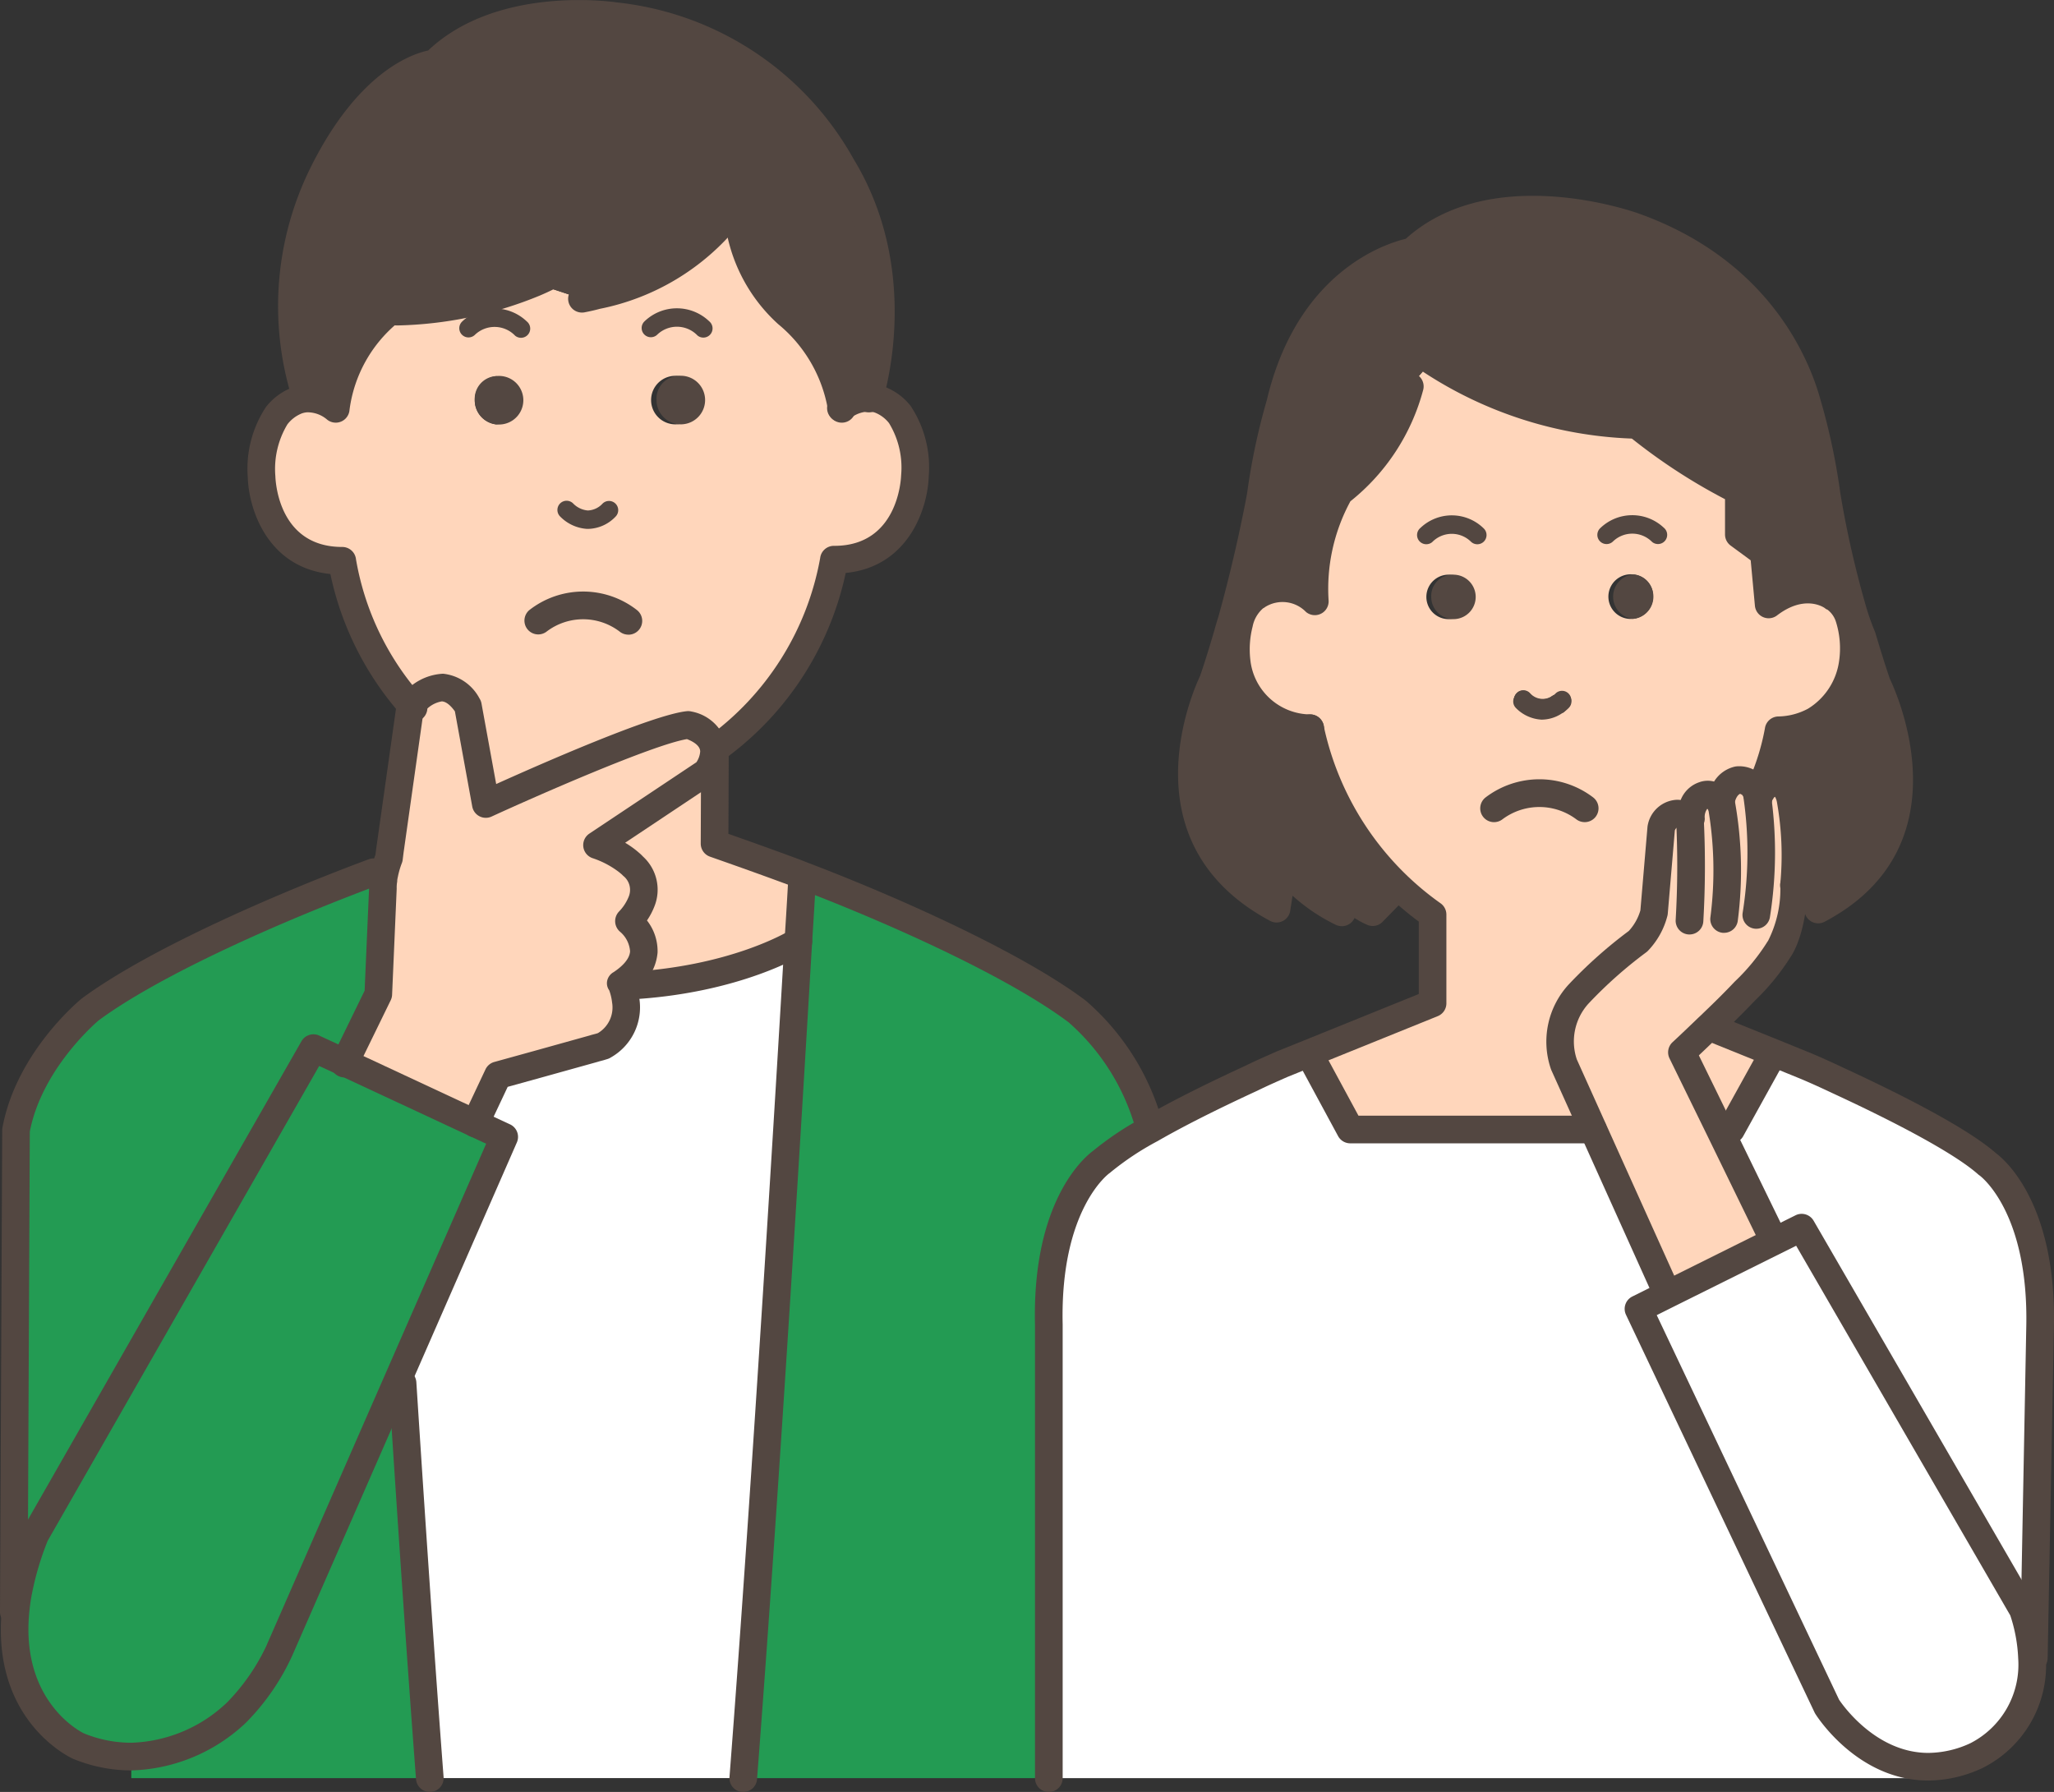
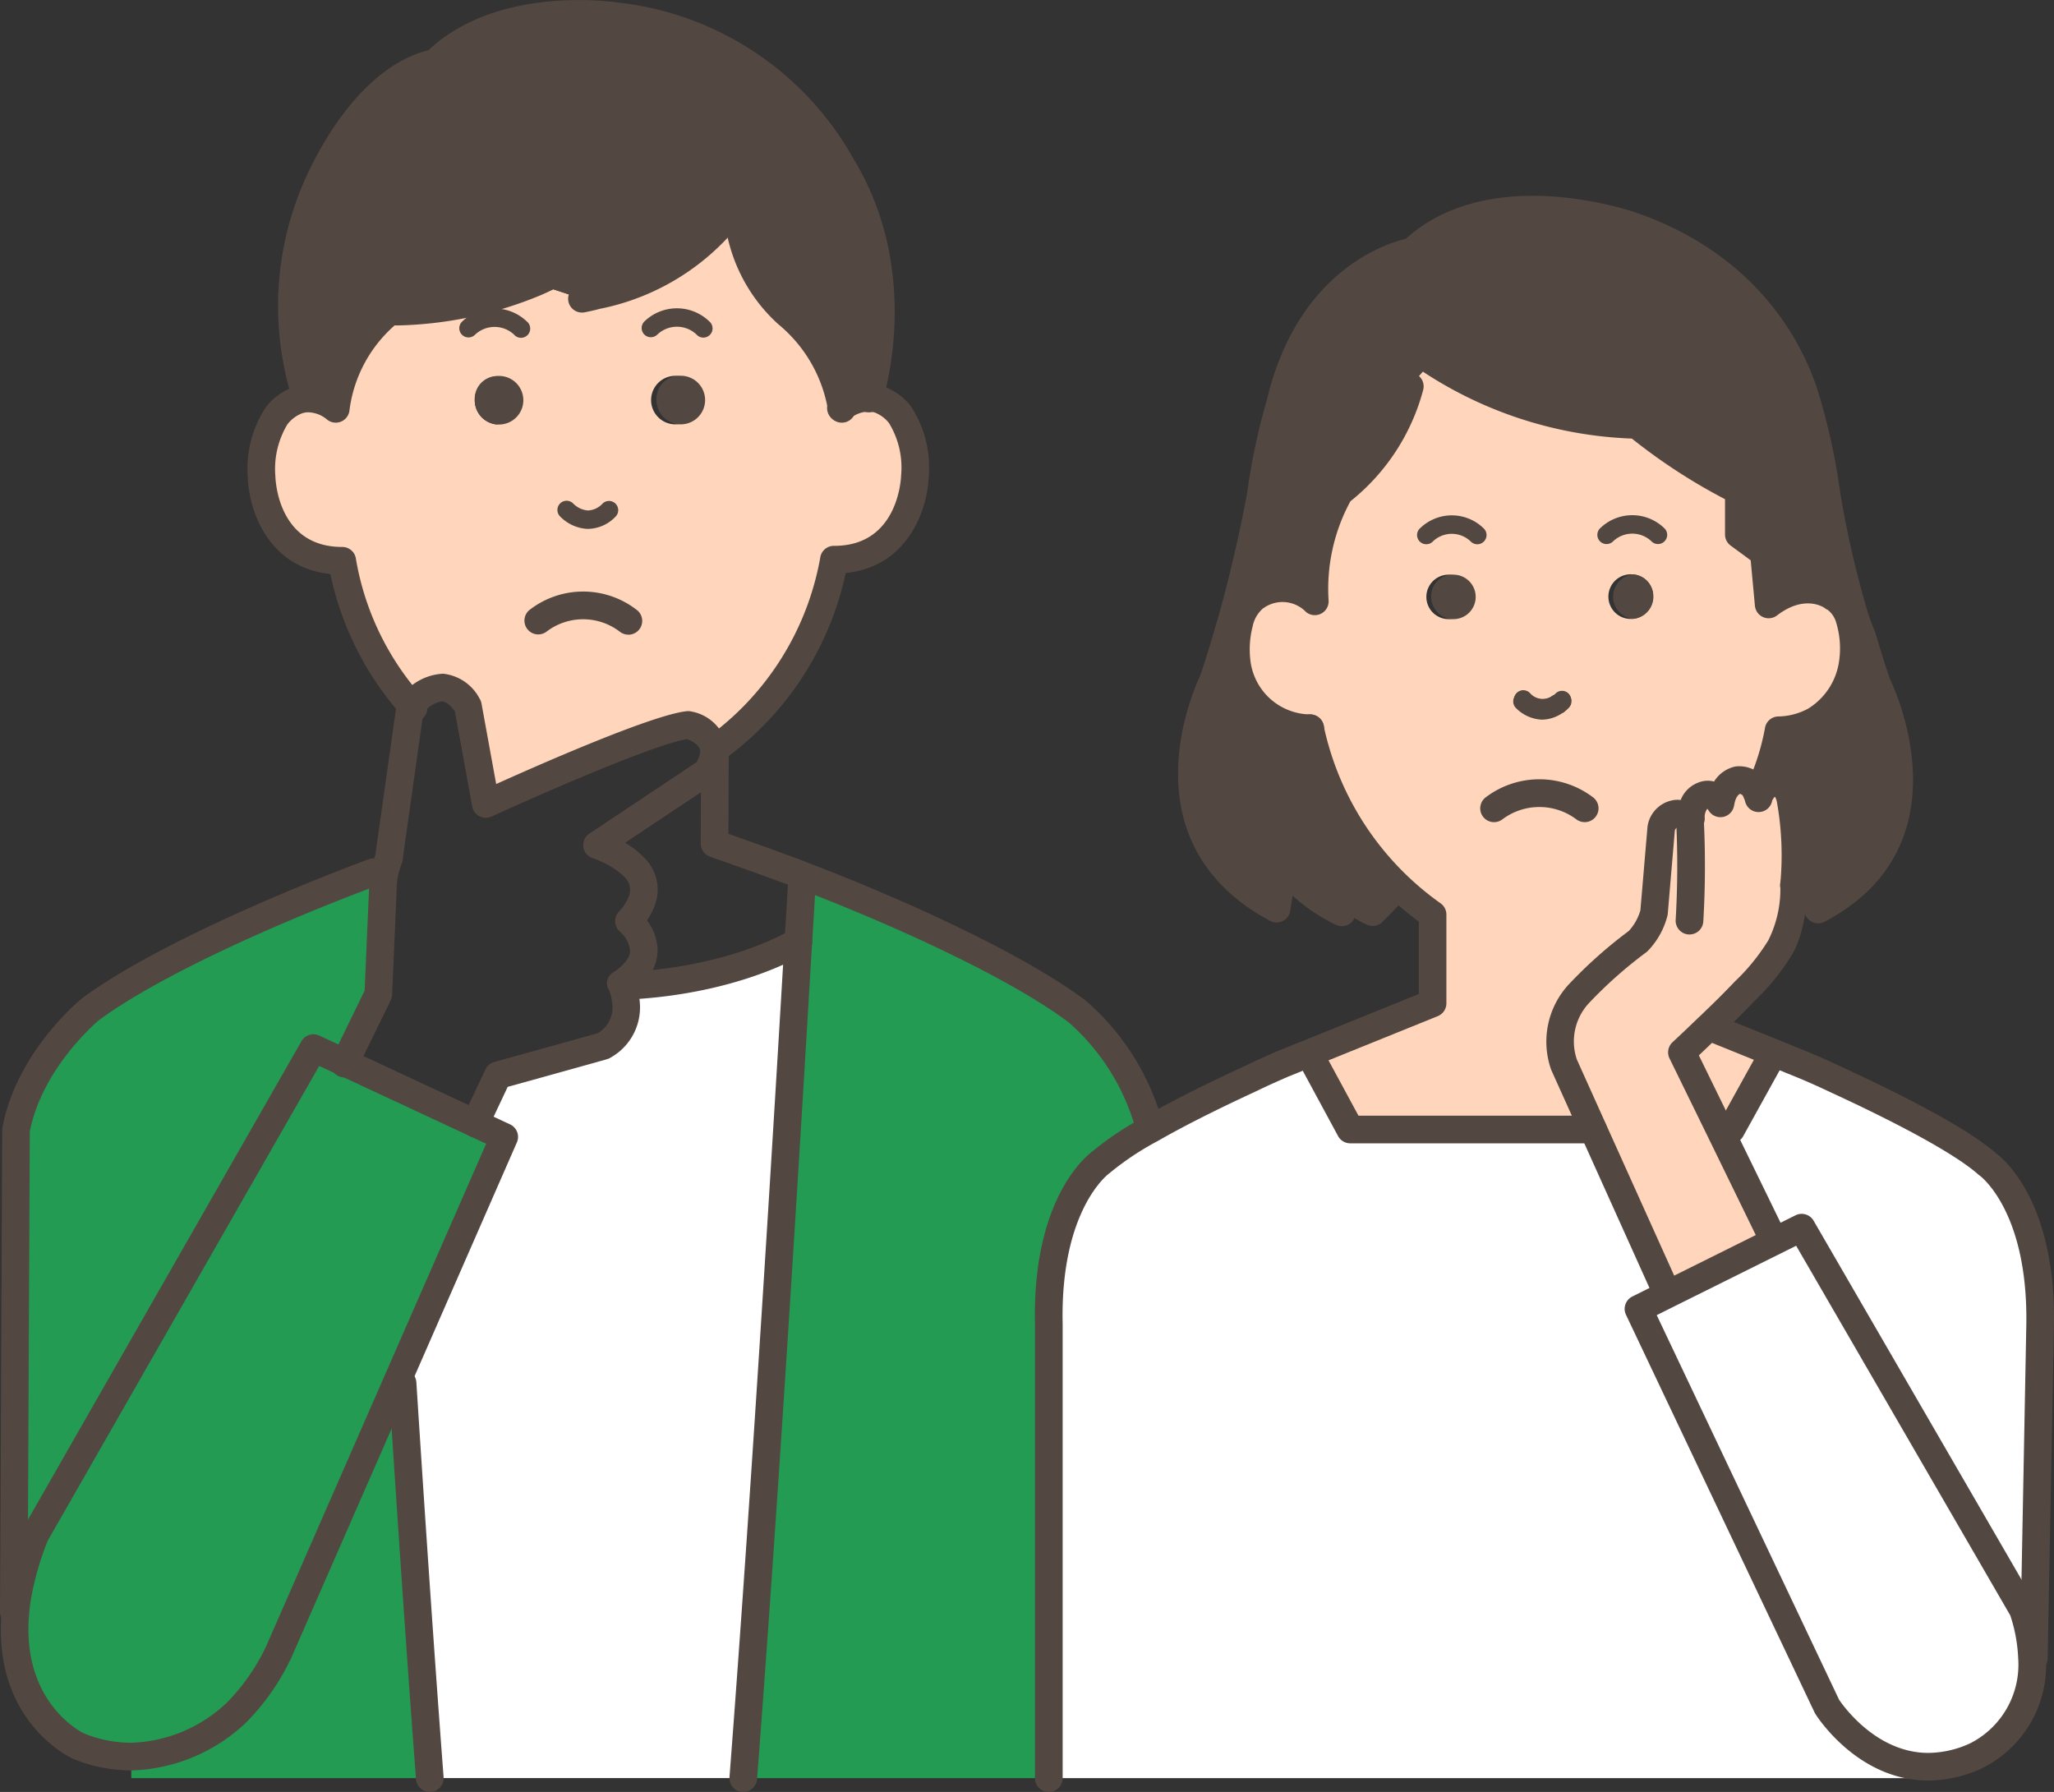
<svg xmlns="http://www.w3.org/2000/svg" width="134" height="116.898" viewBox="0 0 134 116.898">
  <rect x="0" y="0" width="134" height="116.898" fill="#333333" stroke="none" />
  <g id="con1-deco02" transform="translate(0 0.005)">
    <g id="グループ_86467" data-name="グループ 86467">
      <path id="パス_1478" data-name="パス 1478" d="M2920,1031.226a1.08,1.08,0,0,0-.865.408l-.168-.072a15.519,15.519,0,0,0,1.177-3.76,5.11,5.11,0,0,0,2.367-.625,5.19,5.19,0,0,0,2.475-3.785,6.543,6.543,0,0,0-.252-2.967l.348-.108c.168.516.336.985.517,1.406.3,1,.613,2.03.973,3.076,0,0,5.13,9.96-3.844,14.693l-.469-2.475a6.954,6.954,0,0,0-1.105.889v-.048a20.475,20.475,0,0,0-.228-5.5s-.144-1.069-.925-1.129" transform="translate(-2804.108 -980.17)" fill="#534741" />
      <path id="パス_1479" data-name="パス 1479" d="M2790.58,1700.456l3.965,1.6-.072.168-2.679,4.842h-.613l-.108.048-2.487-5.082s.6-.553,1.658-1.574c.06-.06.12-.108.18-.168Z" transform="translate(-2678.861 -1633.385)" fill="#ffd6bb" />
      <path id="パス_1480" data-name="パス 1480" d="M2595.415,1295.681c0-1.31.8-1.5.8-1.5.685-.264,1.117.517,1.117.517.012-.036.012-.072.024-.108.229-1.273,1.093-1.406,1.093-1.406a1.106,1.106,0,0,1,.745.18,1.178,1.178,0,0,1,.493.613c.012,0,0,.012,0,.012a2.434,2.434,0,0,1,.12.372,1.118,1.118,0,0,1,.18-.42.668.668,0,0,1,.12-.18,1.08,1.08,0,0,1,.865-.409c.781.06.925,1.129.925,1.129a20.5,20.5,0,0,1,.229,5.5v.048c-.12,3.112-1,4.2-1,4.2a14.339,14.339,0,0,1-2.271,2.763c-.841.889-1.6,1.61-2.211,2.2-.06.06-.12.108-.18.168-1.057,1.021-1.658,1.574-1.658,1.574l2.487,5.082,3.52,7.221.012.024-6.956,3.46-.036-.072-4.818-10.693-1.9-4.217a4.618,4.618,0,0,1,.973-4.625,28.728,28.728,0,0,1,3.856-3.424,4.256,4.256,0,0,0,1.045-1.874l.469-5.515s.2-.913,1-.937a1.8,1.8,0,0,1,.865.265.874.874,0,0,1,.084.048" transform="translate(-2485.089 -1242.294)" fill="#ffd6bb" />
      <path id="パス_1481" data-name="パス 1481" d="M460.661,367.9a1.583,1.583,0,1,0,1.406,1.586,1.489,1.489,0,0,0-1.406-1.586m-11.858.012a1.585,1.585,0,0,0-.012,3.148,1.583,1.583,0,0,0,.012-3.148m-10.476,2.139a9.687,9.687,0,0,1,3.628-6.44,1.806,1.806,0,0,0,.156-.132l.192.228a24.71,24.71,0,0,0,8.975-1.874l3.124,1.033c.312-.06.637-.132.937-.216a14.606,14.606,0,0,0,8.554-5.13l.685-.072a9.973,9.973,0,0,0,3.2,6.392,10.114,10.114,0,0,1,3.556,6.127,2.822,2.822,0,0,1,1.8-.637,1.994,1.994,0,0,1,.673.12,3.057,3.057,0,0,1,1.334.985,6.364,6.364,0,0,1,.973,3.989s-.168,5.491-5.286,5.466a19.183,19.183,0,0,1-7.761,12.351v.168H463c0-1.31-1.682-1.73-1.682-1.73-2.559.264-13.2,5.154-13.2,5.154l-1.165-6.392c-1.562-2.415-3.268-.541-3.676-.024a18.747,18.747,0,0,1-4.529-9.455c-5.118,0-5.262-5.5-5.262-5.5a6.4,6.4,0,0,1,1-3.977,3.056,3.056,0,0,1,1.334-.985,2.152,2.152,0,0,1,.577-.12,2.863,2.863,0,0,1,1.934.673" transform="translate(-416.425 -343.379)" fill="#ffd6bb" />
      <path id="パス_1482" data-name="パス 1482" d="M2075.363,612.274a1.456,1.456,0,1,0,1.3,1.454,1.386,1.386,0,0,0-1.3-1.454m-11.87.024a1.451,1.451,0,1,0,1.285,1.442,1.375,1.375,0,0,0-1.285-1.442m-12.675,1.382a3.029,3.029,0,0,1,3.785.348,12.527,12.527,0,0,1,1.646-7.148,12.958,12.958,0,0,0,4.553-6.872l1.429-1.658a25.668,25.668,0,0,0,12.975,4.157l.156-.192a37.906,37.906,0,0,0,6.9,4.505v2.847l1.634,1.2.312,3.364c2.4-1.838,4.205-.481,4.205-.481a2.225,2.225,0,0,1,1.033,1.31,6.546,6.546,0,0,1,.252,2.967,5.19,5.19,0,0,1-2.475,3.784,5.11,5.11,0,0,1-2.367.625,15.506,15.506,0,0,1-1.177,3.76l.168.072a.675.675,0,0,0-.12.18,1.115,1.115,0,0,0-.18.42,2.44,2.44,0,0,0-.12-.372s.012-.012,0-.012a1.179,1.179,0,0,0-.493-.613,1.107,1.107,0,0,0-.745-.18s-.865.132-1.093,1.406c-.012.036-.012.072-.024.108,0,0-.433-.781-1.117-.517,0,0-.8.192-.8,1.5a.889.889,0,0,0-.084-.048,1.8,1.8,0,0,0-.865-.264c-.793.024-1,.937-1,.937l-.469,5.515a4.256,4.256,0,0,1-1.045,1.874,28.735,28.735,0,0,0-3.856,3.424,4.618,4.618,0,0,0-.973,4.625l1.9,4.217-.012.012H2056.91l-2.619-4.842-.06-.132,8.049-3.256v-5.791a19.942,19.942,0,0,1-7.989-12.158,4.951,4.951,0,0,1-4.794-4.409,6.787,6.787,0,0,1,.18-2.463,2.748,2.748,0,0,1,1.141-1.754" transform="translate(-1968.822 -574.806)" fill="#ffd6bb" />
      <path id="パス_1483" data-name="パス 1483" d="M2742.2,2063.3a6.647,6.647,0,0,1-3.628,6.38,7.469,7.469,0,0,1-3.136.721c-4.157,0-6.608-3.929-6.608-3.929l-12.3-25.938,1.9-.949,6.956-3.46,1.79-.889,14.441,24.929a11.108,11.108,0,0,1,.589,3.136" transform="translate(-2609.639 -1955.154)" fill="#fff" />
      <path id="パス_1484" data-name="パス 1484" d="M1755.728,1746.22l2.619,4.842h15.834l.012-.012,4.818,10.693.036.072-1.9.949,12.3,25.938s2.451,3.929,6.608,3.929v.745h-57.38v-29.567c-.192-8.23,3.448-10.645,3.448-10.645a19.166,19.166,0,0,1,3.2-2.126c1.874-1.081,4.217-2.235,6.56-3.316.685-.336,1.37-.637,2.054-.937l1.73-.7Z" transform="translate(-1670.259 -1677.383)" fill="#fff" />
      <path id="パス_1485" data-name="パス 1485" d="M2852.511,1750.182l2.679-4.842.072-.168,2.151.877c.685.288,1.37.6,2.054.925,4.061,1.874,8.1,3.977,9.756,5.454,0,0,3.628,2.415,3.448,10.645l-.408,21.577h-.12a11.1,11.1,0,0,0-.589-3.136l-14.441-24.929-1.79.889-.012-.024-3.52-7.22.108-.048Z" transform="translate(-2739.578 -1676.503)" fill="#fff" />
      <path id="パス_1486" data-name="パス 1486" d="M2676.289,952.228a1.456,1.456,0,0,1,0,2.9,1.458,1.458,0,0,1,0-2.9" transform="translate(-2569.747 -914.76)" fill="#534741" />
      <path id="パス_1487" data-name="パス 1487" d="M2374.329,952.839a1.45,1.45,0,1,1-1.3,1.442,1.381,1.381,0,0,1,1.3-1.442" transform="translate(-2279.657 -915.347)" fill="#534741" />
      <path id="パス_1488" data-name="パス 1488" d="M2042.052,374.509c1.261-4.529,1.9-8.17,1.9-8.17a39.447,39.447,0,0,1,1.262-5.959c2.078-8.878,8.626-9.948,8.626-9.948,5.214-4.95,14.429-1.646,14.429-1.646,8.17,2.907,10.633,8.987,11.342,11.594a39.464,39.464,0,0,1,1.261,5.959,64.977,64.977,0,0,0,1.8,7.833l-.348.108a2.225,2.225,0,0,0-1.033-1.31s-1.8-1.358-4.2.481l-.312-3.364-1.634-1.2v-2.847a37.911,37.911,0,0,1-6.9-4.505l-.156.192a25.669,25.669,0,0,1-12.975-4.157l-1.43,1.658a12.956,12.956,0,0,1-4.553,6.872,12.53,12.53,0,0,0-1.646,7.148,3.029,3.029,0,0,0-3.784-.348,2.747,2.747,0,0,0-1.141,1.754Z" transform="translate(-1961.702 -334.025)" fill="#534741" />
      <path id="パス_1489" data-name="パス 1489" d="M1981.134,1047.656c-9.227-4.95-4.157-14.838-4.157-14.838.36-1.045.673-2.078.961-3.064.084-.3.168-.6.264-.889l.5.144a6.781,6.781,0,0,0-.18,2.463,4.951,4.951,0,0,0,4.793,4.409,19.486,19.486,0,0,0,5.731,10.3l-.156.168-1.49,1.526a5.747,5.747,0,0,1-1.538-1.021l-.48,1.045a13.524,13.524,0,0,1-3.833-2.956Z" transform="translate(-1897.852 -988.382)" fill="#534741" />
      <path id="パス_1490" data-name="パス 1490" d="M1236.316,1452.665c5.695,2.175,13.624,5.695,17.781,8.818a15.327,15.327,0,0,1,4.722,7.557l.072.12a19.188,19.188,0,0,0-3.2,2.127s-3.64,2.415-3.448,10.644V1511.5h-19.932c1.5-19.487,3.028-45.065,3.592-54.58.156-2.4.228-3.785.228-3.785Z" transform="translate(-1183.826 -1395.506)" fill="#239b53" />
      <path id="パス_1491" data-name="パス 1491" d="M1089.906,623.077a1.585,1.585,0,1,1-1.406,1.574,1.492,1.492,0,0,1,1.406-1.574" transform="translate(-1045.67 -598.56)" fill="#534741" />
      <path id="パス_1492" data-name="パス 1492" d="M665.464,1569.487l2.607-.721,3.664-1.021.072-.024.276-.072.276-.084a2.87,2.87,0,0,0,1.442-2.943,4.183,4.183,0,0,0-.216-.937l.24-.036c6.98-.336,10.981-2.727,11.233-2.9-.565,9.515-2.091,35.093-3.592,54.58H661.019c-.613-8.062-1.226-17.168-1.778-25.77l-.336-.144,6.968-15.919-1.886-.877Z" transform="translate(-632.978 -1499.341)" fill="#fff" />
-       <path id="パス_1493" data-name="パス 1493" d="M991.54,1261.274a.87.87,0,0,0-.072-.18c2.992-1.994.493-4.073.493-4.073a3.892,3.892,0,0,0,.817-1.25,2.07,2.07,0,0,0-.553-2.343,2.99,2.99,0,0,0-.288-.264,6.755,6.755,0,0,0-2.054-1.105l7.136-4.758a2.41,2.41,0,0,0,.493-1.346h.06l-.024,6.007s2.751.949,5.322,1.91c.18.072.36.144.553.216l-.18.469s-.072,1.382-.228,3.784c-.252.168-4.253,2.559-11.233,2.9Z" transform="translate(-950.932 -1196.93)" fill="#ffd6bb" />
      <path id="パス_1494" data-name="パス 1494" d="M38.573,1781.065a10.326,10.326,0,0,1-6.668,2.691,9.03,9.03,0,0,1-3.472-.7s-4.686-2.151-4.085-8.734c.036-.372.084-.769.156-1.165a.721.721,0,0,1,.024-.144,20.027,20.027,0,0,1,1.105-3.724l18.153-31.753,2.054.949,8.506,3.965,1.886.877-6.968,15.919-7.689,17.565a13.889,13.889,0,0,1-2.715,3.977,3.52,3.52,0,0,1-.288.276" transform="translate(-23.339 -1669.169)" fill="#239b53" />
      <path id="パス_1495" data-name="パス 1495" d="M788.549,623.383a1.585,1.585,0,1,1-1.406,1.562,1.478,1.478,0,0,1,1.406-1.562" transform="translate(-756.171 -598.854)" fill="#534741" />
-       <path id="パス_1496" data-name="パス 1496" d="M574.419,1152.256c.012-.084.036-.168.048-.24a6.232,6.232,0,0,1,.288-.973l.06-.481,1.322-9.347a.037.037,0,0,1,.012-.024c.012-.012.036-.024.048-.048s.024-.036.036-.048c.409-.517,2.114-2.391,3.676.024l1.165,6.391s10.645-4.89,13.2-5.154c0,0,1.682.421,1.682,1.73a2.411,2.411,0,0,1-.493,1.346l-7.136,4.758a6.754,6.754,0,0,1,2.055,1.105,3.019,3.019,0,0,1,.288.264,2.07,2.07,0,0,1,.553,2.343,3.89,3.89,0,0,1-.817,1.249s2.5,2.078-.492,4.073a.866.866,0,0,1,.072.18,4.184,4.184,0,0,1,.216.937,2.87,2.87,0,0,1-1.442,2.944l-.276.084-.276.072-.072.024-3.664,1.021-2.607.721-1.478,3.136-8.506-3.965,2.174-4.457.3-6.884a2.848,2.848,0,0,1,.036-.553,1.468,1.468,0,0,1,.024-.228" transform="translate(-549.382 -1095.061)" fill="#ffd6bb" />
      <path id="パス_1497" data-name="パス 1497" d="M217.7,2313.781a10.326,10.326,0,0,0,6.668-2.691,3.577,3.577,0,0,0,.288-.276,13.887,13.887,0,0,0,2.715-3.977l7.689-17.565.336.144c.553,8.6,1.165,17.709,1.778,25.77H217.7Z" transform="translate(-209.135 -2199.194)" fill="#239b53" />
      <path id="パス_1498" data-name="パス 1498" d="M490.75,42.227a9.687,9.687,0,0,0-3.628,6.44,2.863,2.863,0,0,0-1.934-.673l-.024-.18a19.574,19.574,0,0,1,1.189-14.621c3.436-6.824,7.22-7.064,7.22-7.064,4.205-4.229,11.75-3.088,11.75-3.088A19.341,19.341,0,0,1,520.112,32.8c4.265,6.968,2.006,14.5,1.814,15.15a2.823,2.823,0,0,0-1.8.637,10.114,10.114,0,0,0-3.556-6.127,9.973,9.973,0,0,1-3.2-6.392l-.685.072a14.606,14.606,0,0,1-8.554,5.13c-.3.084-.625.156-.937.216l-3.124-1.033a24.708,24.708,0,0,1-8.975,1.874l-.192-.228a1.8,1.8,0,0,1-.156.132" transform="translate(-465.22 -21.999)" fill="#534741" />
      <path id="パス_1499" data-name="パス 1499" d="M24.294,1489.175a20.035,20.035,0,0,0-1.105,3.724.719.719,0,0,0-.024.144c-.072.4-.12.793-.156,1.165l-.108-.012.144-31.417c.853-4.625,4.842-7.881,4.842-7.881,4.325-3.2,12.7-6.8,18.478-8.95l.721.06c-.012.072-.036.156-.048.24a1.475,1.475,0,0,0-.024.228,2.851,2.851,0,0,0-.036.553l-.3,6.884-2.175,4.457-2.054-.949Z" transform="translate(-21.999 -1389.053)" fill="#239b53" />
      <path id="パス_1500" data-name="パス 1500" d="M2461.089,1294.423a.9.9,0,0,1-.541-.181,4.02,4.02,0,0,0-4.817-.008.9.9,0,0,1-1.108-1.421,5.794,5.794,0,0,1,7.009-.011.9.9,0,0,1-.543,1.621Z" transform="translate(-2357.708 -1240.796)" fill="#534741" />
      <path id="パス_1501" data-name="パス 1501" d="M557.507,1147.25a.9.9,0,0,1-.9-.9v-.012a.9.9,0,0,1,.086-.384l1.478-3.136a.9.9,0,0,1,.575-.484l2.607-.721,3.641-1.015.051-.017.057-.017.276-.072.122-.037a1.945,1.945,0,0,0,.93-2.006,3.352,3.352,0,0,0-.166-.732q-.01-.028-.019-.057a.778.778,0,0,1-.133-.628.855.855,0,0,1,.424-.562c.469-.312,1.034-.8,1.068-1.356a1.847,1.847,0,0,0-.656-1.278.907.907,0,0,1-.074-1.307,3,3,0,0,0,.634-.961,1.164,1.164,0,0,0-.358-1.382l-.035-.037a1.133,1.133,0,0,0-.123-.11l-.081-.069a5.867,5.867,0,0,0-1.727-.923.9.9,0,0,1-.234-1.611l6.981-4.654a1.435,1.435,0,0,0,.247-.7c0-.435-.587-.706-.864-.81-2.237.372-9.9,3.746-12.744,5.052a.9.9,0,0,1-1.263-.657l-1.131-6.205c-.224-.315-.53-.636-.854-.651a1.862,1.862,0,0,0-1.208.771l-1.287,9.1-.058.466a.9.9,0,0,1-.061.231,5.478,5.478,0,0,0-.237.8c-.007.039-.016.081-.026.124-.005.023-.011.047-.015.071-.008.048-.014.079-.015.108a.838.838,0,0,1-.017.17,2.25,2.25,0,0,0-.019.376l-.3,6.923a.9.9,0,0,1-.09.356l-2.175,4.457-.04.08a.9.9,0,1,1-1.612-.806l.036-.072,2.088-4.281.292-6.7a3.608,3.608,0,0,1,.038-.609,2.6,2.6,0,0,1,.034-.281c.007-.049.022-.12.037-.188l.011-.052c0-.011.005-.029.007-.039a7.431,7.431,0,0,1,.289-1.007l.046-.371,1.323-9.361h0a.978.978,0,0,1,.265-.534l0,0,.013-.016h0a3.611,3.611,0,0,1,2.762-1.521,3.044,3.044,0,0,1,2.378,1.614.9.9,0,0,1,.13.328l.958,5.255c2.862-1.29,10.2-4.522,12.432-4.752a.908.908,0,0,1,.311.022,2.9,2.9,0,0,1,2.365,2.6,3.311,3.311,0,0,1-.649,1.853.906.906,0,0,1-.245.242l-5.8,3.865a6.1,6.1,0,0,1,.794.558l.075.065a2.958,2.958,0,0,1,.294.276,2.928,2.928,0,0,1,.733,3.285,4.507,4.507,0,0,1-.472.886,3.244,3.244,0,0,1,.691,2.091,3.289,3.289,0,0,1-1.309,2.349,5.426,5.426,0,0,1,.124.68,3.755,3.755,0,0,1-1.863,3.816.889.889,0,0,1-.211.1l-.276.084-.281.074-.045.015-.043.013-3.664,1.021-2.21.611-1.287,2.732A.9.9,0,0,1,557.507,1147.25Z" transform="translate(-526.499 -1073.061)" fill="#534741" />
      <path id="パス_1502" data-name="パス 1502" d="M.9,1473.093h0a.9.9,0,0,1-.9-.905l.144-31.417a.9.9,0,0,1,.015-.159c.9-4.894,4.985-8.274,5.158-8.416l.034-.027c4.245-3.137,12.443-6.742,18.7-9.07a.9.9,0,0,1,.629,1.689c-6.131,2.281-14.135,5.793-18.236,8.815-.246.207-3.711,3.2-4.5,7.259L1.8,1472.2A.9.9,0,0,1,.9,1473.093Z" transform="translate(0 -1367.048)" fill="#534741" />
      <path id="パス_1503" data-name="パス 1503" d="M2571.811,1305.558a.9.9,0,0,1-.822-.531l-4.818-10.693-1.9-4.217c-.009-.021-.018-.042-.026-.064a5.5,5.5,0,0,1,1.168-5.554,30.019,30.019,0,0,1,3.906-3.475,3.376,3.376,0,0,0,.756-1.343l.463-5.449a.832.832,0,0,1,.019-.12,2.032,2.032,0,0,1,1.828-1.641,1.709,1.709,0,0,1,.318.011,1.982,1.982,0,0,1,1.207-1.158,1.621,1.621,0,0,1,.971-.046,2.161,2.161,0,0,1,1.4-.984c.024,0,.048-.006.072-.008a2.1,2.1,0,0,1,2.132,1.342.9.9,0,1,1-1.661.7.706.706,0,0,0-.1-.172.92.92,0,0,1-.09-.057.19.19,0,0,0-.073-.015c-.084.046-.27.2-.354.667,0,.021-.008.042-.014.062a1.187,1.187,0,0,1-.042.172.9.9,0,0,1-1.643.151.513.513,0,0,0-.069-.083.89.89,0,0,0-.164.631.9.9,0,0,1-1.4.75,1.391,1.391,0,0,0-.4-.163.361.361,0,0,0-.153.2l-.461,5.424a.849.849,0,0,1-.018.119,5.1,5.1,0,0,1-1.292,2.321.866.866,0,0,1-.084.073,28.451,28.451,0,0,0-3.726,3.3c-.016.018-.034.037-.051.054a3.672,3.672,0,0,0-.761,3.647l1.881,4.178,4.817,10.692a.9.9,0,0,1-.821,1.271Z" transform="translate(-2463.058 -1220.298)" fill="#534741" />
      <path id="パス_1504" data-name="パス 1504" d="M2772.595,1306.317a.9.9,0,0,1-.81-.506l-3.52-7.221-2.486-5.081a.9.9,0,0,1,.2-1.059c.006-.005.607-.559,1.642-1.559.031-.031.072-.068.113-.106.019-.017.037-.033.055-.051l.138-.133c.573-.55,1.285-1.234,2.055-2.048l.057-.059a13.327,13.327,0,0,0,2.085-2.529.9.9,0,0,1,.081-.12h0a7.457,7.457,0,0,0,.8-3.676v-.013a.861.861,0,0,1,.006-.1,19.753,19.753,0,0,0-.217-5.221c0-.019-.007-.038-.01-.057a1.007,1.007,0,0,0-.123-.335.162.162,0,0,0-.064.049l-.025.031a1.059,1.059,0,0,1-.066.111.222.222,0,0,0-.037.093.9.9,0,0,1-.881.712h0a.9.9,0,0,1-.881-.712h0a1.623,1.623,0,0,0-.072-.218.9.9,0,0,1,.49-1.176.932.932,0,0,1,.131-.043,1.972,1.972,0,0,1,1.56-.66,2.065,2.065,0,0,1,1.751,1.876,21.6,21.6,0,0,1,.241,5.707c-.117,3.015-.906,4.355-1.14,4.69a15.017,15.017,0,0,1-2.328,2.845l-.051.054c-.8.84-1.525,1.541-2.112,2.1l-.124.119c-.029.029-.07.067-.112.1-.019.017-.037.033-.056.051-.508.491-.909.872-1.192,1.14l2.194,4.483,3.521,7.222a.9.9,0,0,1-.809,1.3Z" transform="translate(-2656.862 -1224.469)" fill="#534741" />
      <path id="パス_1505" data-name="パス 1505" d="M21.764,1714.636a.9.9,0,0,1,.377.083l2.054.949,8.509,3.966,1.885.877a.9.9,0,0,1,.446,1.178l-6.968,15.919-7.68,17.545a15.115,15.115,0,0,1-2.879,4.238,4.394,4.394,0,0,1-.365.352,11.306,11.306,0,0,1-7.261,2.914,9.975,9.975,0,0,1-3.815-.765c-.248-.113-5.29-2.513-4.639-9.649.043-.449.1-.839.158-1.194a1.712,1.712,0,0,1,.039-.226,20.894,20.894,0,0,1,1.15-3.87.916.916,0,0,1,.053-.11l18.153-31.753A.9.9,0,0,1,21.764,1714.636Zm11.267,7.138-1.087-.506-8.507-3.965-1.3-.6L4.423,1747.683a19.093,19.093,0,0,0-1.034,3.5c0,.016-.007.031-.01.047a.622.622,0,0,0,0-.074.9.9,0,0,1-.015.161c-.058.319-.106.675-.146,1.091-.536,5.876,3.523,7.81,3.564,7.828a8.15,8.15,0,0,0,3.1.615,9.461,9.461,0,0,0,6.061-2.456c.139-.122.21-.2.225-.213a13.466,13.466,0,0,0,2.539-3.684c.006-.016.014-.036.02-.051l7.689-17.565Z" transform="translate(-1.315 -1647.168)" fill="#534741" />
      <path id="パス_1506" data-name="パス 1506" d="M875.8,983.19a.9.9,0,0,1-.543-.182,3.931,3.931,0,0,0-4.792-.016.9.9,0,0,1-1.13-1.4,5.7,5.7,0,0,1,7.01-.019.9.9,0,0,1-.544,1.62Z" transform="translate(-834.808 -941.793)" fill="#534741" />
      <path id="パス_1507" data-name="パス 1507" d="M2713.435,2049.3c-4.6,0-7.262-4.175-7.372-4.353a.888.888,0,0,1-.05-.091l-12.3-25.938a.9.9,0,0,1,.411-1.192l1.9-.949,6.958-3.461,1.791-.889a.9.9,0,0,1,1.18.355l14.441,24.929a.871.871,0,0,1,.077.172,12.038,12.038,0,0,1,.633,3.392,7.5,7.5,0,0,1-4.117,7.2l-.037.018A8.417,8.417,0,0,1,2713.435,2049.3Zm-5.82-5.271c.248.37,2.427,3.469,5.82,3.469a6.617,6.617,0,0,0,2.742-.631,5.754,5.754,0,0,0,3.122-5.538,10.165,10.165,0,0,0-.516-2.8l-13.969-24.115-1.033.513-6.956,3.46-1.107.554Z" transform="translate(-2587.635 -1933.152)" fill="#534741" />
      <path id="パス_1508" data-name="パス 1508" d="M499.669,26.771a.9.9,0,0,1-.9-.9.931.931,0,0,1,.085-.386c.43-1.494,2.027-8.182-1.743-14.342a.919.919,0,0,1-.046-.085c-.153-.32-3.879-7.891-14.093-9.247C482.884,1.8,475.8.792,471.979,4.64a.9.9,0,0,1-.582.264c-.019,0-3.361.39-6.473,6.57a18.746,18.746,0,0,0-1.151,13.9.9.9,0,1,1-1.686.635,20.328,20.328,0,0,1,1.228-15.344c3.048-6.054,6.478-7.263,7.6-7.5,4.5-4.26,11.99-3.185,12.312-3.137A20.113,20.113,0,0,1,498.671,10.24c4.212,6.92,2.313,14.4,1.888,15.83a.984.984,0,0,1-.068.169A.9.9,0,0,1,499.669,26.771Z" transform="translate(-442.986 0.125)" fill="#534741" />
      <path id="パス_1509" data-name="パス 1509" d="M926.242,831.93h-.074a2.692,2.692,0,0,1-1.774-.828.6.6,0,0,1,.883-.814,1.52,1.52,0,0,0,.938.441,1.377,1.377,0,0,0,.97-.454.6.6,0,0,1,.832.867A2.539,2.539,0,0,1,926.242,831.93Z" transform="translate(-887.87 -797.433)" fill="#534741" />
      <path id="パス_1510" data-name="パス 1510" d="M1191.061,685.864a.9.9,0,0,1-.88-.711,14.4,14.4,0,0,0-4.4-7.042c-3.978-2.982-11.666-6.439-17.542-8.682-.194-.073-.38-.147-.566-.221-2.511-.938-5.254-1.886-5.281-1.9a.9.9,0,0,1-.607-.855l.024-6.007v-.165a.9.9,0,0,1,.373-.73,18.465,18.465,0,0,0,7.394-11.72.9.9,0,0,1,.9-.8c4.193.02,4.376-4.4,4.381-4.593a5.564,5.564,0,0,0-.787-3.411,2.174,2.174,0,0,0-.9-.68,1.125,1.125,0,0,0-.388-.074,1.987,1.987,0,0,0-1.22.424.886.886,0,0,1-.1.072.9.9,0,0,1-1.158-1.373,1.016,1.016,0,0,1,.149-.122,3.724,3.724,0,0,1,2.361-.8,2.844,2.844,0,0,1,.935.17,3.927,3.927,0,0,1,1.726,1.256,7.236,7.236,0,0,1,1.184,4.6c-.064,2.073-1.3,5.891-5.416,6.3a20.226,20.226,0,0,1-7.632,11.94l-.02,5.081c.96.335,2.9,1.021,4.734,1.706.193.077.368.147.554.217,6,2.293,13.884,5.845,18.006,8.942l.033.026a16.121,16.121,0,0,1,5.028,8.061.9.9,0,0,1-.882,1.092Z" transform="translate(-1116.07 -611.428)" fill="#534741" />
      <path id="パス_1511" data-name="パス 1511" d="M2567.515,1146.638a.6.6,0,0,1-.292-1.126.889.889,0,0,0,.167-.14.6.6,0,1,1,.85.849,1.966,1.966,0,0,1-.433.341A.6.6,0,0,1,2567.515,1146.638Z" transform="translate(-2465.911 -1100.135)" fill="#534741" />
      <path id="パス_1512" data-name="パス 1512" d="M2512,1146.67a2.443,2.443,0,0,1-1.719-.773.6.6,0,0,1,.884-.813,1.071,1.071,0,0,0,1.437.169.6.6,0,0,1,.691.983A2.218,2.218,0,0,1,2512,1146.67Z" transform="translate(-2411.356 -1099.842)" fill="#534741" />
      <path id="パス_1513" data-name="パス 1513" d="M2510.8,1149.423h-.066a2.53,2.53,0,0,1-1.671-.776.6.6,0,0,1,.882-.816,1.352,1.352,0,0,0,.834.391,1.241,1.241,0,0,0,.869-.413.6.6,0,0,1,.834.865A2.4,2.4,0,0,1,2510.8,1149.423Z" transform="translate(-2410.183 -1102.483)" fill="#534741" />
      <path id="パス_1514" data-name="パス 1514" d="M765.52,513.269a.6.6,0,0,1-.383-.138,1.856,1.856,0,0,0-2.613-.065.6.6,0,0,1-.856-.843,3.046,3.046,0,0,1,4.236-.017.6.6,0,0,1-.384,1.063Z" transform="translate(-731.532 -491.238)" fill="#534741" />
      <path id="パス_1515" data-name="パス 1515" d="M1067.8,512.963a.6.6,0,0,1-.383-.138,1.856,1.856,0,0,0-2.613-.065.6.6,0,1,1-.856-.843,3.046,3.046,0,0,1,4.235-.017.6.6,0,0,1-.384,1.063Z" transform="translate(-1021.915 -490.945)" fill="#534741" />
      <path id="パス_1516" data-name="パス 1516" d="M943.147,343.524a.9.9,0,0,1-.169-1.786c.325-.062.615-.129.864-.2l.051-.013a13.617,13.617,0,0,0,8.04-4.809.9.9,0,0,1,1.412,1.12,15.573,15.573,0,0,1-9.043,5.445c-.29.08-.621.156-.984.226A.9.9,0,0,1,943.147,343.524Z" transform="translate(-905.171 -323.139)" fill="#534741" />
      <path id="パス_1517" data-name="パス 1517" d="M635.682,349.119a.9.9,0,0,1-.033-1.8,23.944,23.944,0,0,0,8.649-1.8,15.665,15.665,0,0,0,3.038-1.705,9.753,9.753,0,0,0,2.219-2.091.9.9,0,0,1,1.5,1,11.2,11.2,0,0,1-2.662,2.551,17.456,17.456,0,0,1-3.381,1.9,25.721,25.721,0,0,1-9.295,1.946Z" transform="translate(-609.804 -327.894)" fill="#534741" />
      <path id="パス_1518" data-name="パス 1518" d="M1207.357,338.388a.9.9,0,0,1-.895-.8q0-.025-.008-.049a9.237,9.237,0,0,0-3.245-5.578A10.832,10.832,0,0,1,1199.7,325c-.025-.159-.039-.319-.053-.478a.9.9,0,1,1,1.8-.149c.01.12.019.24.039.359,0,.017.005.035.007.053a9.07,9.07,0,0,0,2.864,5.784,10.97,10.97,0,0,1,3.877,6.658c0,.021.007.042.01.064a1.134,1.134,0,0,1,.018.192A.9.9,0,0,1,1207.357,338.388Z" transform="translate(-1152.44 -310.82)" fill="#534741" />
      <path id="パス_1519" data-name="パス 1519" d="M421.4,351.736a.9.9,0,0,1-.639-.264,2.017,2.017,0,0,1-.182-.211,20.121,20.121,0,0,1-4.6-9.163c-4.12-.427-5.336-4.259-5.39-6.341a7.29,7.29,0,0,1,1.192-4.561,3.961,3.961,0,0,1,1.754-1.279,3.036,3.036,0,0,1,.8-.164,3.3,3.3,0,0,1,1.3.168,10.888,10.888,0,0,1,3.788-5.761c.023-.019.04-.031.055-.046s.053-.049.068-.061a21.623,21.623,0,0,0,5.572-6.41.9.9,0,0,1,1.621.787,23.114,23.114,0,0,1-6.028,7c-.051.048-.1.091-.164.139l-.055.043a8.845,8.845,0,0,0-3.264,5.78.9.9,0,0,1-1.5.6h0a1.969,1.969,0,0,0-1.262-.444,1.268,1.268,0,0,0-.346.071,2.224,2.224,0,0,0-.944.715,5.646,5.646,0,0,0-.786,3.372c.015.472.268,4.626,4.361,4.626a.9.9,0,0,1,.9.807,18.051,18.051,0,0,0,4.309,8.954c.016.018.031.036.045.055s.024.033.038.049a.9.9,0,0,1-.638,1.537Z" transform="translate(-394.426 -304.656)" fill="#534741" />
      <path id="パス_1520" data-name="パス 1520" d="M647.231,2297.607a.9.9,0,0,1-.9-.833c-.533-7.011-1.115-15.444-1.779-25.781a.9.9,0,0,1,1.8-.115c.664,10.33,1.245,18.756,1.777,25.76a.9.9,0,0,1-.83.967Z" transform="translate(-619.19 -2180.714)" fill="#534741" />
      <path id="パス_1521" data-name="パス 1521" d="M1210.316,1501.84l-.07,0a.9.9,0,0,1-.829-.968c1.535-19.923,3.083-46,3.591-54.564.156-2.4.228-3.775.228-3.778a.9.9,0,0,1,1.8.094s-.072,1.386-.229,3.8c-.508,8.567-2.056,34.652-3.593,54.591A.9.9,0,0,1,1210.316,1501.84Z" transform="translate(-1161.826 -1384.946)" fill="#534741" />
      <path id="パス_1522" data-name="パス 1522" d="M1016.124,1542.476a.9.9,0,0,1-.043-1.8c6.777-.327,10.589-2.629,10.771-2.742a.907.907,0,0,1,1.148.1.894.894,0,0,1,.006,1.268l-.012.012a.9.9,0,0,1-.137.113c-.04.027-4.222,2.686-11.69,3.046Z" transform="translate(-975.277 -1477.267)" fill="#534741" />
      <path id="パス_1523" data-name="パス 1523" d="M2567.223,1145.759h-.023a.6.6,0,0,1-.285-.078h-.075l-.005,0h0l-.008-.007h-.06a.6.6,0,0,1-.153-.384h0v-.009h0v0h0v0h0a.61.61,0,0,1,.307-.527l.007-.006c.06-.05.124-.1.187-.167a.6.6,0,0,1,.849.849c-.089.089-.177.164-.262.235l-.08.068A.6.6,0,0,1,2567.223,1145.759Z" transform="translate(-2465.62 -1099.257)" fill="#534741" />
      <path id="パス_1524" data-name="パス 1524" d="M2512.32,1146.058a2.469,2.469,0,0,1-1.73-.768.6.6,0,0,1,.88-.818,1.1,1.1,0,0,0,1.44.186.6.6,0,0,1,.664,1A2.241,2.241,0,0,1,2512.32,1146.058Z" transform="translate(-2411.651 -1099.257)" fill="#534741" />
      <path id="パス_1525" data-name="パス 1525" d="M2652.414,855.914a.6.6,0,0,1-.382-.137,1.813,1.813,0,0,0-2.545-.039.6.6,0,0,1-.853-.846,3,3,0,0,1,4.162-.042.6.6,0,0,1-.382,1.064Z" transform="translate(-2544.251 -820.428)" fill="#534741" />
      <path id="パス_1526" data-name="パス 1526" d="M2350.121,856.21a.6.6,0,0,1-.382-1.064,2.967,2.967,0,0,1,4.142.046.6.6,0,0,1-.86.839,1.782,1.782,0,0,0-2.517.043A.6.6,0,0,1,2350.121,856.21Z" transform="translate(-2257.072 -820.712)" fill="#534741" />
      <path id="パス_1527" data-name="パス 1527" d="M2032.343,641.681h-.081a5.793,5.793,0,0,1-5.646-5.224,7.737,7.737,0,0,1,.214-2.807,3.712,3.712,0,0,1,1.5-2.246,3.822,3.822,0,0,1,3.38-.44,13.028,13.028,0,0,1,1.8-6.107.9.9,0,0,1,.227-.235,12.053,12.053,0,0,0,4.2-6.343.9.9,0,1,1,1.755.408,13.835,13.835,0,0,1-4.755,7.29,11.978,11.978,0,0,0-1.422,6.473.9.9,0,0,1-1.474.747,2.134,2.134,0,0,0-2.674-.318.483.483,0,0,1-.123.077h0a2.1,2.1,0,0,0-.686,1.192,5.973,5.973,0,0,0-.151,2.153,3.981,3.981,0,0,0,3.935,3.58.916.916,0,0,1,.88.9A.886.886,0,0,1,2032.343,641.681Z" transform="translate(-1946.839 -593.28)" fill="#534741" />
      <path id="パス_1528" data-name="パス 1528" d="M2347.911,568.795h-.022a26.506,26.506,0,0,1-13.472-4.32c-.265-.185-.507-.365-.737-.547a.9.9,0,0,1,1.117-1.414c.215.169.429.328.655.486a24.924,24.924,0,0,0,12.48,3.994.9.9,0,0,1-.021,1.8Z" transform="translate(-2241.525 -540.193)" fill="#534741" />
      <path id="パス_1529" data-name="パス 1529" d="M2600.052,600.578a.9.9,0,0,1-.835-1.228c.014-.034.029-.069.045-.1a.878.878,0,0,1,.039-.107,14.894,14.894,0,0,0,1.109-3.52.9.9,0,0,1,.859-.777,4.237,4.237,0,0,0,1.955-.508,4.337,4.337,0,0,0,2.024-3.093,5.778,5.778,0,0,0-.2-2.563,1.584,1.584,0,0,0-.553-.8.5.5,0,0,1-.177-.106c-.123-.086-1.349-.874-3.115.477a.9.9,0,0,1-1.445-.632l-.275-2.961-1.308-.962a.9.9,0,0,1-.367-.726v-2.3a37.525,37.525,0,0,1-6.576-4.36,23.331,23.331,0,0,1-4-4.328.9.9,0,0,1,1.475-1.036,21.528,21.528,0,0,0,3.693,3.99,36.528,36.528,0,0,0,6.727,4.391.9.9,0,0,1,.484.8v2.391l1.266.931a.9.9,0,0,1,.363.643l.181,1.952a4.124,4.124,0,0,1,3.892.233,3.188,3.188,0,0,1,1.423,1.771,7.517,7.517,0,0,1,.306,3.381,6.084,6.084,0,0,1-2.943,4.483,5.682,5.682,0,0,1-2.041.67,18.262,18.262,0,0,1-1.082,3.227,1.546,1.546,0,0,1-.079.2A.912.912,0,0,1,2600.052,600.578Z" transform="translate(-2485.27 -548.112)" fill="#534741" />
      <path id="パス_1530" data-name="パス 1530" d="M2838.232,1724.536h-.018a.9.9,0,0,1-.884-.918l.408-21.577c.165-7.527-3.014-9.856-3.046-9.877a.843.843,0,0,1-.1-.077c-1.364-1.216-4.75-3.1-9.533-5.309-.765-.362-1.425-.659-2.027-.913l-2.141-.873-3.961-1.6a.9.9,0,0,1,.674-1.671l3.965,1.6,2.154.878c.636.268,1.32.576,2.1.945,3.465,1.6,8,3.862,9.932,5.563.532.391,3.964,3.238,3.786,11.37l-.408,21.575A.9.9,0,0,1,2838.232,1724.536Z" transform="translate(-2705.547 -1615.487)" fill="#534741" />
      <path id="パス_1531" data-name="パス 1531" d="M1716.676,1254.571a.9.9,0,0,1-.9-.9V1224.1c-.19-8.106,3.247-10.954,3.786-11.349a20.1,20.1,0,0,1,3.318-2.207c1.672-.965,3.9-2.093,6.623-3.348.684-.336,1.389-.645,2.07-.944l1.755-.707,7.485-3.028v-4.724a20.822,20.822,0,0,1-7.98-12.49.9.9,0,0,1,1.784-.256,19.046,19.046,0,0,0,7.619,11.552.9.9,0,0,1,.379.735v5.791a.9.9,0,0,1-.563.835l-8.049,3.256-1.731.7c-.639.281-1.326.582-1.994.91-2.69,1.242-4.872,2.345-6.507,3.288a18.5,18.5,0,0,0-3.044,2.017.911.911,0,0,1-.1.08c-.024.017-3.221,2.335-3.045,9.873v29.588A.9.9,0,0,1,1716.676,1254.571Z" transform="translate(-1648.255 -1137.677)" fill="#534741" />
      <path id="パス_1532" data-name="パス 1532" d="M1963.876,372.194a.9.9,0,0,1-.369-.08,11.97,11.97,0,0,1-2.84-1.909l-.153.985a.9.9,0,0,1-1.316.656c-9.48-5.086-5-15.06-4.565-15.976.362-1.054.673-2.093.931-2.973.083-.3.17-.6.267-.9,1.23-4.42,1.866-8.026,1.873-8.062a42.218,42.218,0,0,1,1.282-6.052c1.976-8.364,7.7-10.206,9.064-10.53,5.575-5.019,14.769-1.8,15.162-1.664,8.552,3.043,11.167,9.508,11.9,12.177a41.767,41.767,0,0,1,1.29,6.081,64.4,64.4,0,0,0,1.769,7.7c.177.542.332.965.488,1.33a1,1,0,0,1,.034.1c.276.917.588,1.953.944,2.99.443.921,4.993,10.956-4.258,15.836a.9.9,0,0,1-1.306-.629l-.19-1a.9.9,0,0,1-1.123-1.4,7.736,7.736,0,0,1,1.266-1.012.9.9,0,0,1,1.349.605l.229,1.21c6.616-4.451,2.581-12.492,2.4-12.848a.91.91,0,0,1-.051-.119c-.369-1.069-.688-2.126-.97-3.062-.171-.4-.339-.862-.525-1.434a64.926,64.926,0,0,1-1.834-7.967,39.978,39.978,0,0,0-1.222-5.806c-.007-.02-.014-.042-.019-.062-.647-2.379-2.992-8.212-10.774-10.981-.088-.032-8.762-3.053-13.507,1.451a.9.9,0,0,1-.475.236c-.24.042-5.989,1.127-7.894,9.264a.918.918,0,0,1-.028.095,39.986,39.986,0,0,0-1.221,5.8c-.009.05-.661,3.749-1.92,8.269l-.013.043c-.092.274-.171.559-.251.844-.271.927-.6,2.01-.978,3.117a.893.893,0,0,1-.05.117c-.18.353-4.135,8.343,2.67,12.962l.215-1.389a.9.9,0,0,1,1.565-.459,14.009,14.009,0,0,0,2.737,2.309l.082-.178a.9.9,0,0,1,1.45-.267,4.887,4.887,0,0,0,.732.554l1.02-1.045a.9.9,0,1,1,1.29,1.259l-1.49,1.526a.9.9,0,0,1-1.008.2,6.141,6.141,0,0,1-.827-.446l-.01.021A.9.9,0,0,1,1963.876,372.194Z" transform="translate(-1876.342 -311.779)" fill="#534741" />
      <path id="パス_1533" data-name="パス 1533" d="M2168.574,1733.187H2152.74a.9.9,0,0,1-.793-.472l-2.619-4.842a.9.9,0,0,1,1.585-.857l2.364,4.369h15.3a.9.9,0,0,1,0,1.8Z" transform="translate(-2064.652 -1658.607)" fill="#534741" />
      <path id="パス_1534" data-name="パス 1534" d="M2833.151,1733.187h-.613a.9.9,0,1,1,0-1.8h.082l2.422-4.377a.9.9,0,1,1,1.577.873l-2.679,4.842A.9.9,0,0,1,2833.151,1733.187Z" transform="translate(-2720.218 -1658.607)" fill="#534741" />
      <path id="パス_1535" data-name="パス 1535" d="M2779.107,1330.944h-.043a.9.9,0,0,1-.858-.943,60.649,60.649,0,0,0,.025-6.612c-.012-.266-.022-.4-.023-.408a.9.9,0,0,1,1.8-.149s.013.156.026.456a62.471,62.471,0,0,1-.024,6.8A.9.9,0,0,1,2779.107,1330.944Z" transform="translate(-2668.888 -1269.989)" fill="#534741" />
-       <path id="パス_1536" data-name="パス 1536" d="M2828.879,1306.467c-.028,0-.056,0-.085,0a.9.9,0,0,1-.813-.981,23.853,23.853,0,0,0-.179-7.342c-.065-.227-.1-.337-.1-.341a.9.9,0,0,1,1.726-.517s.037.124.111.384c0,.013.008.027.011.04a25.519,25.519,0,0,1,.224,7.944A.9.9,0,0,1,2828.879,1306.467Z" transform="translate(-2716.401 -1245.619)" fill="#534741" />
-       <path id="パス_1537" data-name="パス 1537" d="M2889.938,1296.225a.9.9,0,0,1-.888-1.058,24.881,24.881,0,0,0,.023-7.683.993.993,0,0,1-.011-.1c0-.038-.008-.062-.01-.073a.9.9,0,0,1,1.769-.343s.012.057.026.17a.921.921,0,0,1,.018.144,26.891,26.891,0,0,1-.041,8.2A.9.9,0,0,1,2889.938,1296.225Z" transform="translate(-2775.359 -1235.642)" fill="#534741" />
    </g>
  </g>
</svg>